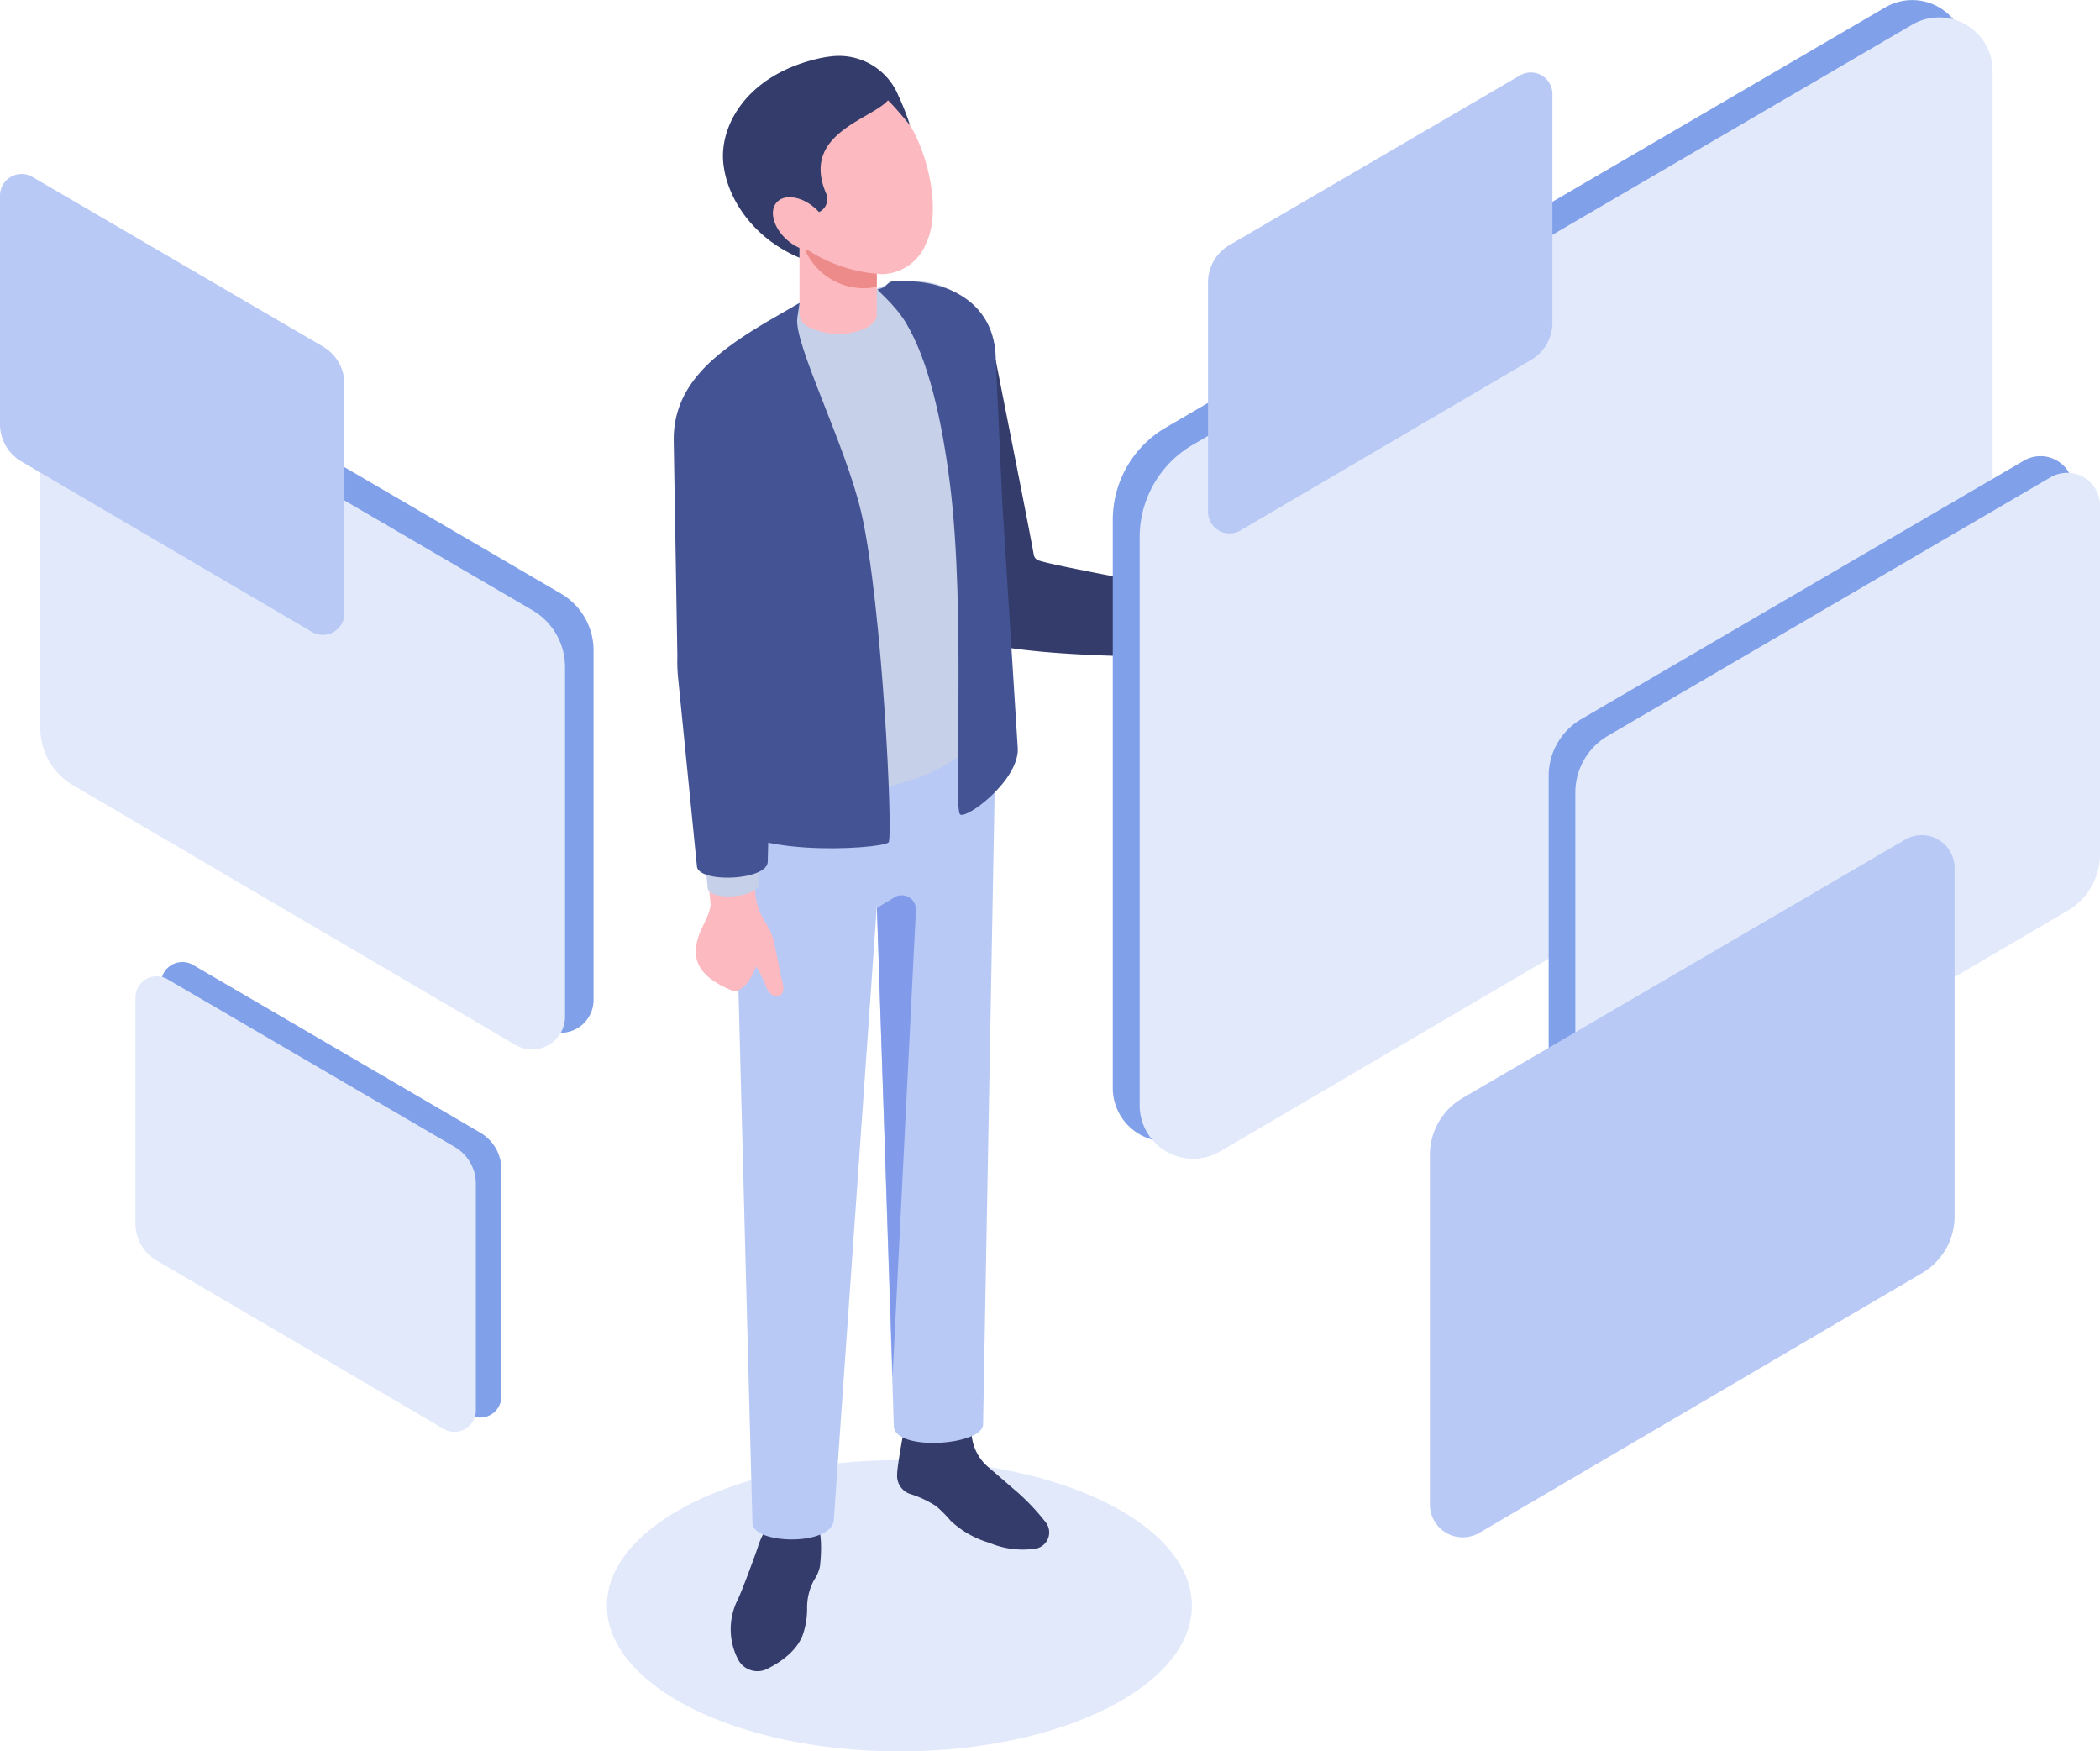
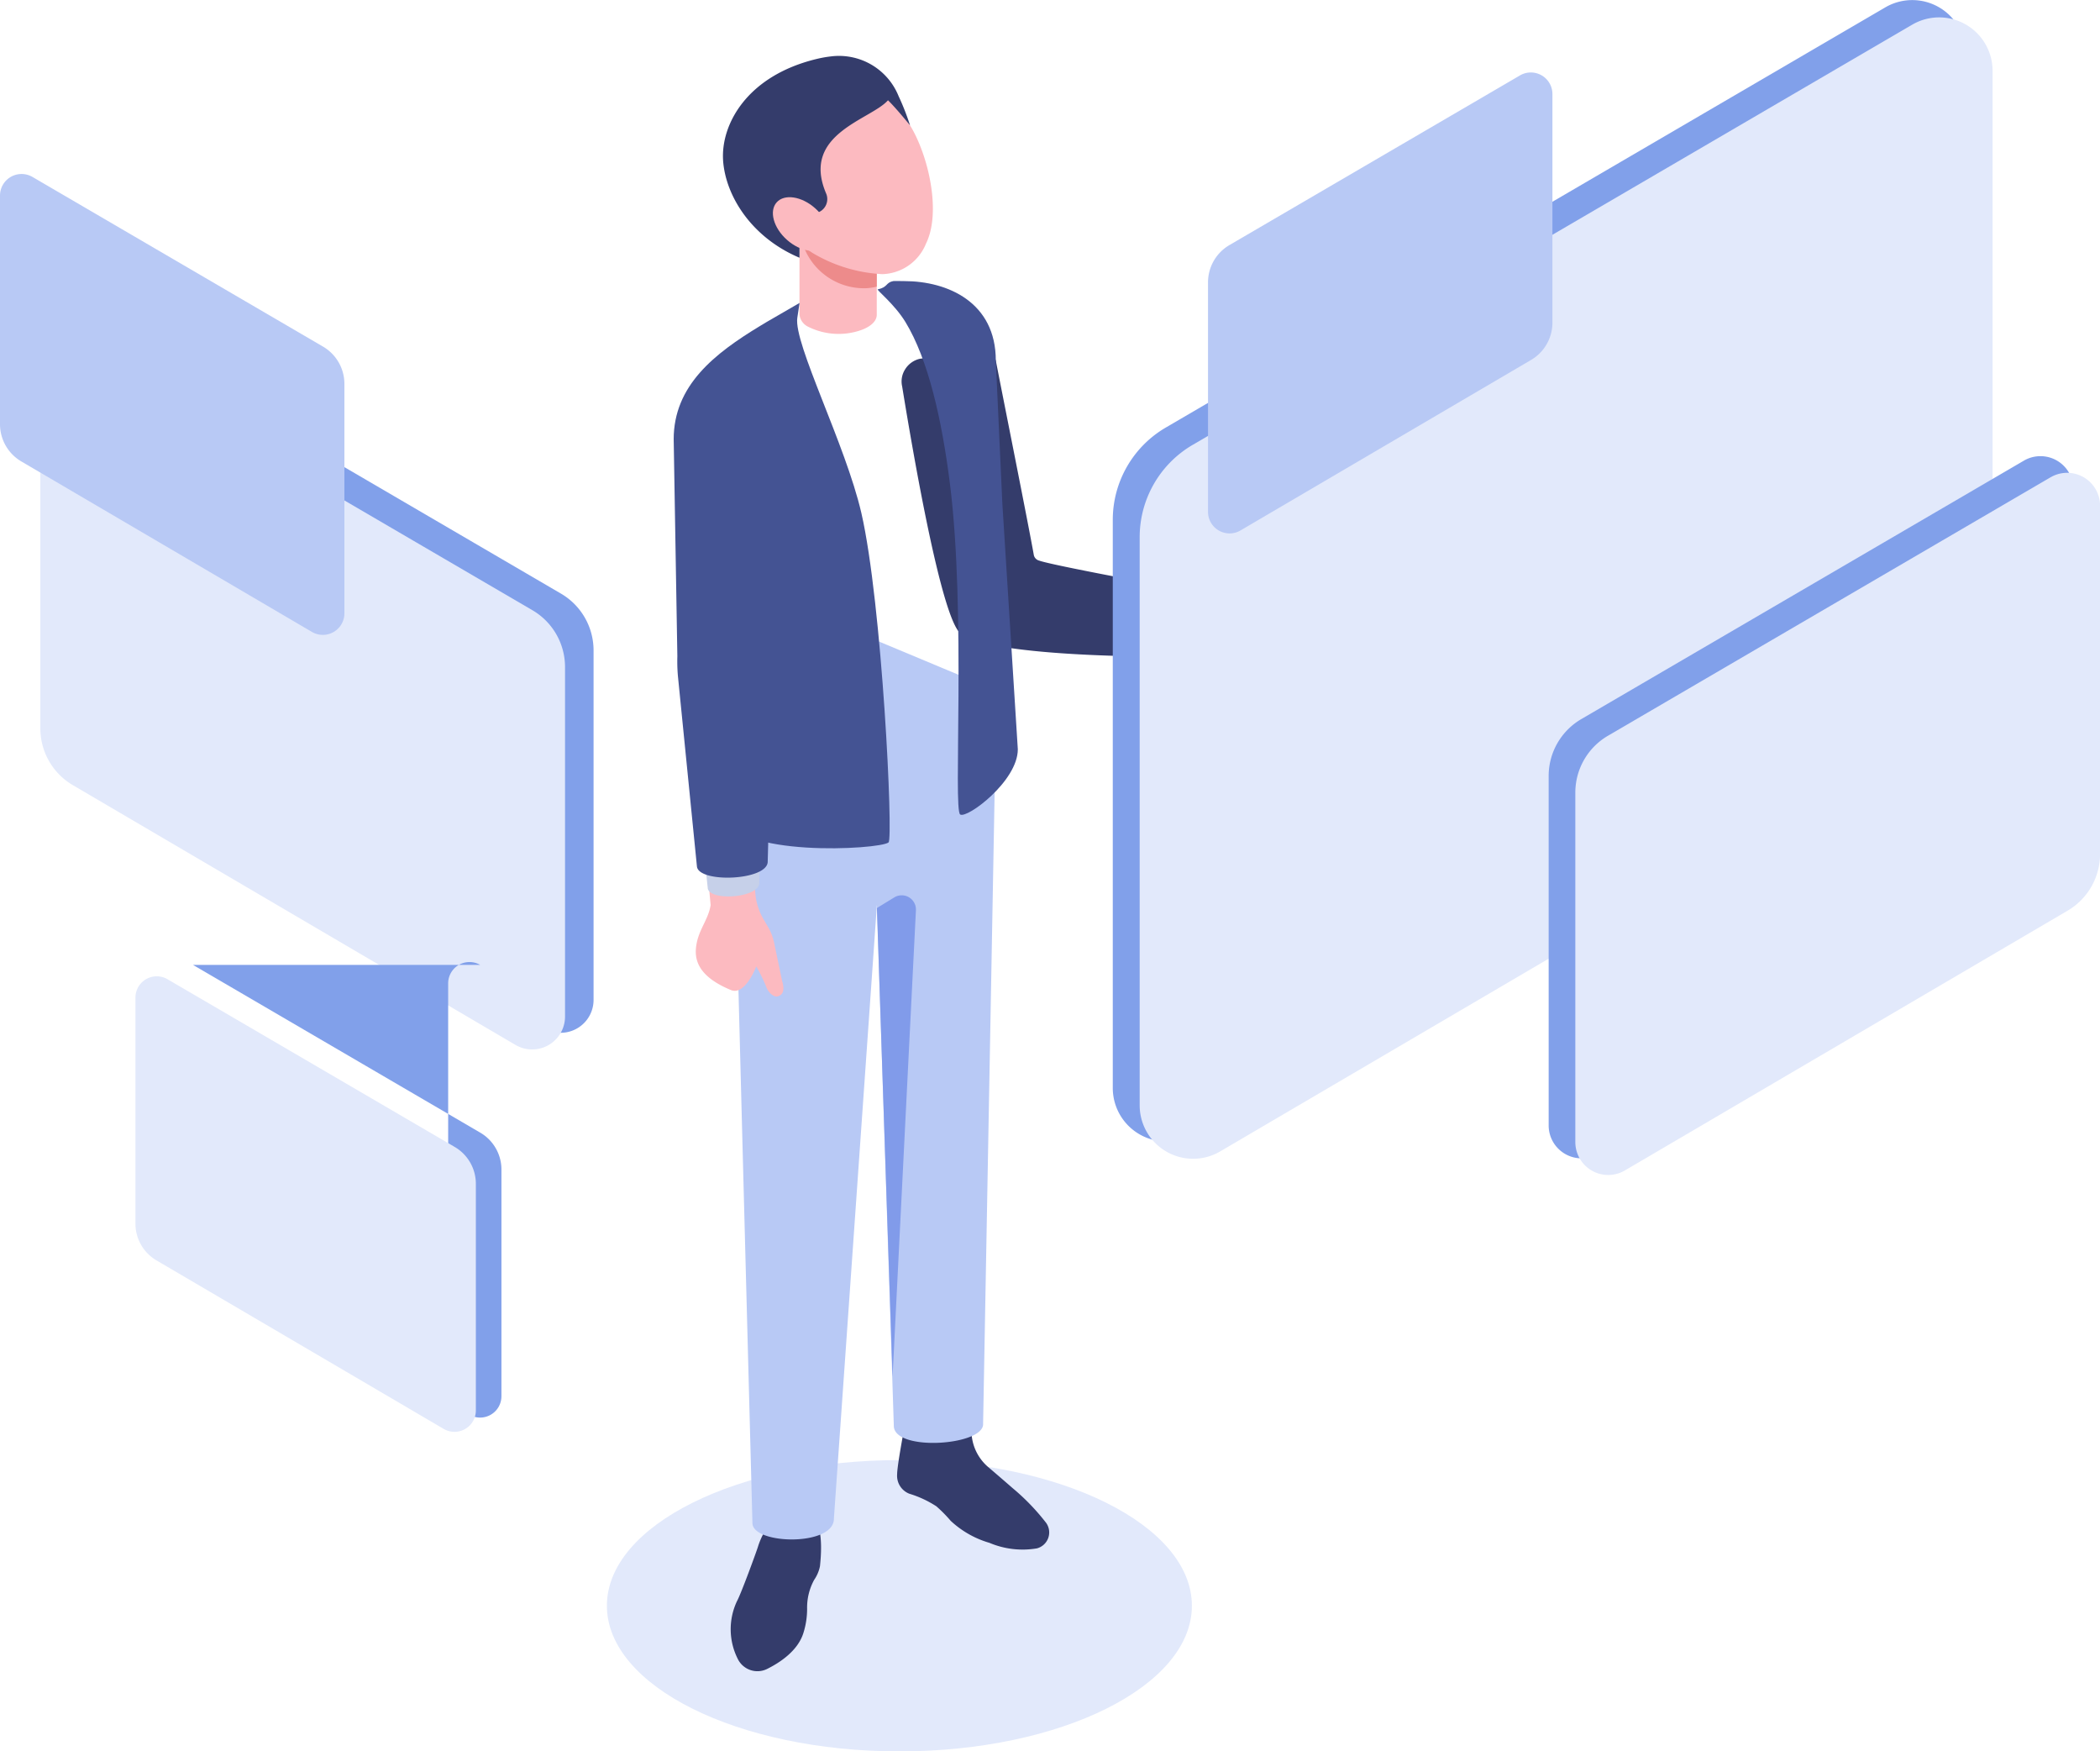
<svg xmlns="http://www.w3.org/2000/svg" id="グループ_171" data-name="グループ 171" width="229.434" height="191.299" viewBox="0 0 229.434 191.299">
  <defs>
    <clipPath id="clip-path">
      <rect id="長方形_175" data-name="長方形 175" width="229.434" height="191.299" fill="none" />
    </clipPath>
    <clipPath id="clip-path-2">
      <rect id="長方形_174" data-name="長方形 174" width="229.435" height="191.299" fill="none" />
    </clipPath>
    <clipPath id="clip-path-3">
      <rect id="長方形_170" data-name="長方形 170" width="63.913" height="31.818" fill="none" />
    </clipPath>
    <clipPath id="clip-path-4">
      <rect id="長方形_171" data-name="長方形 171" width="57.323" height="76.703" fill="none" />
    </clipPath>
    <clipPath id="clip-path-5">
      <rect id="長方形_172" data-name="長方形 172" width="37.629" height="50.35" fill="none" />
    </clipPath>
    <clipPath id="clip-path-6">
      <rect id="長方形_173" data-name="長方形 173" width="37.629" height="50.351" fill="none" />
    </clipPath>
  </defs>
  <g id="グループ_170" data-name="グループ 170" clip-path="url(#clip-path)">
    <g id="グループ_169" data-name="グループ 169" transform="translate(0 0)">
      <g id="グループ_168" data-name="グループ 168" clip-path="url(#clip-path-2)">
        <g id="グループ_158" data-name="グループ 158" transform="translate(66.306 159.481)" style="mix-blend-mode: multiply;isolation: isolate">
          <g id="グループ_157" data-name="グループ 157">
            <g id="グループ_156" data-name="グループ 156" clip-path="url(#clip-path-3)">
              <path id="パス_151" data-name="パス 151" d="M91.613,82.532c0,8.788-14.308,15.909-31.957,15.909S27.7,91.32,27.7,82.532,42.007,66.623,59.656,66.623s31.957,7.121,31.957,15.909" transform="translate(-27.7 -66.623)" fill="#e2e9fb" />
            </g>
          </g>
        </g>
        <path id="パス_152" data-name="パス 152" d="M36.323,73.051c.883-2.856,3.119-4.7,4.991-4.122s2.114,3.212,1.793,6.219a4.033,4.033,0,0,1-.634,1.491,6.3,6.3,0,0,0-.771,3.133,8.735,8.735,0,0,1-.4,2.655c-.6,1.949-2.547,3.236-3.974,3.945a2.39,2.39,0,0,1-3.22-1.137,7.183,7.183,0,0,1-.069-6.267c.457-.828,2.116-5.379,2.284-5.917" transform="translate(46.478 95.924)" fill="#343c6b" />
        <path id="パス_153" data-name="パス 153" d="M45.213,74.387A15.569,15.569,0,0,1,46.8,75.993a10.459,10.459,0,0,0,4.225,2.4A9.309,9.309,0,0,0,56.217,79a1.8,1.8,0,0,0,1.015-2.777A24.1,24.1,0,0,0,53.541,72.4c-.981-.859-1.9-1.645-2.626-2.267a5.218,5.218,0,0,1-1.824-3.495,3.7,3.7,0,0,0-.278-1.453c-2.655-1.008-6.437-.452-7.114.831,0,0-.754,3.945-.754,4.922a2.1,2.1,0,0,0,1.333,2.092,11.576,11.576,0,0,1,2.935,1.362" transform="translate(57.069 90.124)" fill="#343c6b" />
        <path id="パス_154" data-name="パス 154" d="M33.328,26.439v9.544c0,1.441,2.427,93.52,2.427,93.52,0,2.363,8.931,2.58,8.9-.481l4.7-67.052,1.846,56.9c-.024,2.875,9.92,2.178,9.755-.22l1.393-76.235a17.735,17.735,0,0,0-.383-4.022Z" transform="translate(46.452 36.851)" fill="#b8c9f5" />
        <path id="パス_155" data-name="パス 155" d="M40.022,42.246l1.9-1.163a1.554,1.554,0,0,1,2.365,1.4L41.734,93.445Z" transform="translate(55.782 56.938)" fill="#819bea" />
        <path id="パス_156" data-name="パス 156" d="M54.986,26.732s.565,1.1.271,4.077a8.068,8.068,0,0,1-1.369,3.641l-2.13-1.585,1.362-5.63Z" transform="translate(72.138 37.259)" fill="#343c6b" />
        <path id="パス_157" data-name="パス 157" d="M55.367,27.087a6.5,6.5,0,0,1,.215,3.253,6.424,6.424,0,0,1-1.094,2.906l-1.7-1.264,1.089-4.493Z" transform="translate(73.577 37.754)" fill="#9ba1a7" />
        <path id="パス_158" data-name="パス 158" d="M67.7,33.7a18.962,18.962,0,0,1-6.075,1.9c-2.619-.108-7.347-.534-8-.642-.505-.081-1.053-.17-1.652-.244l1.312-5.736c.663.22,1.321.462,2.006.685a5.655,5.655,0,0,0,1.084.266c.043.007.685-1.307.685-1.307a2.822,2.822,0,0,1,1.238-1.242s1.47-.732,2.461-1.156c1.211-.524,2.159-1.094,2.533-.606.428.543-.553,1.331-.962,1.625l-2.107,1.6c2.513-1.192,5.092-2.645,5.427-.948,0,0,5.271,2.925,2.056,5.807" transform="translate(72.435 35.454)" fill="#fcbac0" />
-         <path id="パス_159" data-name="パス 159" d="M55.429,33.577c-.072,0-1.412.1-3.315.045l1.168-6.772c1.714.323,3.026.567,3.026.567-1.446.637-1.515,5.072-.879,6.159" transform="translate(72.636 37.423)" fill="#c6d0e9" />
        <path id="パス_160" data-name="パス 160" d="M69.772,41.409c-1.807.792-1.9,6.36-1.1,7.718,0,0-18.078.014-21.1-2.535-2.087-1.762-5.137-19.454-6.36-26.964a2.453,2.453,0,0,1,.326-1.872A2.546,2.546,0,0,1,43.182,16.6s8.017-1.022,8.266.208c.6,3.131,3.584,18.006,4.151,21.247a.8.8,0,0,0,.6.6c1.29.481,13.578,2.75,13.578,2.75" transform="translate(57.352 22.582)" fill="#343c6b" />
-         <path id="パス_161" data-name="パス 161" d="M31.359,29.73l3.67,12.153.718,22.226c1.262,8.225,28.618,5.8,28.618-4.919V21.842c0-6.37-4.579-9.207-9.271-8.723a10.4,10.4,0,0,0-3.016.778c-.373.146-3.241-1.42-3.612-1.228l-7.619,4.4c-.517.3-1.022.6-1.506.888-4.986,3.028-7.981,5.874-7.981,11.77" transform="translate(43.708 17.636)" fill="#c6d0e9" />
        <path id="パス_162" data-name="パス 162" d="M36.489,11.751V22.317a1.691,1.691,0,0,0,.859,1.262,7.453,7.453,0,0,0,5.905.4c1.089-.4,1.68-1.013,1.68-1.664V13.834L40.941,8.656H40.5Z" transform="translate(50.858 12.065)" fill="#fcbac0" />
        <path id="パス_163" data-name="パス 163" d="M40.752,54.26c-.481.17-1.132-.457-1.326-1.108A19.727,19.727,0,0,0,38.365,51s-1.206,3.234-2.774,2.58c-4.026-1.664-4.026-3.763-3.713-5.23.338-1.544,1.278-2.583,1.5-4.05l-.484-5.161h5.451l-.1,3.083a6.689,6.689,0,0,0,.893,3.593l.579.991a5.74,5.74,0,0,1,.6,1.616l.867,4.146c.266.871.194,1.494-.433,1.688" transform="translate(44.261 54.557)" fill="#fcbac0" />
        <path id="パス_164" data-name="パス 164" d="M55.367,63.972c0,3.488-5.573,7.624-6.3,7.117-.776-.536.656-21.968-1.111-36.074-.888-7.1-2.384-13.637-4.867-17.714-1.214-1.984-3.217-3.533-3.016-3.569,1.1-.227.847-.735,1.673-.9.108-.029,1.089.007,1.216,0,4.749,0,10,2.312,10,8.682l.716,15.636Z" transform="translate(55.834 17.872)" fill="#445393" />
        <path id="パス_165" data-name="パス 165" d="M36.435,69.746l-.553-29.491L30.747,28.733c0-5.9,4.452-9.374,9.446-12.4.481-.3.989-.589,1.506-.888l2.8-1.621-.244,1.623c-.419,2.808,5.264,13.817,6.995,21.309,2.274,9.86,3.5,35.557,2.973,35.993-.967.8-17.072,1.692-17.788-3" transform="translate(42.855 19.265)" fill="#445393" />
        <path id="パス_166" data-name="パス 166" d="M31.914,21.3l-.651,20.706a16.358,16.358,0,0,0,.069,2.138l2.439,23.246c.388,1.355,5.443.969,5.618-.565l.654-22.846a18.116,18.116,0,0,1,.105-2.525c.4-3.579,1.7-15.493,1.949-18.774Z" transform="translate(43.562 29.695)" fill="#c6d0e9" />
        <path id="パス_167" data-name="パス 167" d="M43.617,24.539C43.37,27.9,41.994,40.384,41.678,43.3a16.436,16.436,0,0,0-.105,2.411L41.02,66.131c.069,2.119-7.569,2.413-7.734.553L31.217,45.978a18.115,18.115,0,0,1-.069-2.245l-.4-23.682Z" transform="translate(42.856 27.947)" fill="#445393" />
        <path id="パス_168" data-name="パス 168" d="M36.489,11.874v.5a7.052,7.052,0,0,0,7.294,7.165,6.242,6.242,0,0,0,.924-.12l.227-.057V13.956L40.941,8.779l-.172-.211-.268.211Z" transform="translate(50.858 11.942)" fill="#ed8b8b" />
        <path id="パス_169" data-name="パス 169" d="M51.363,9.192c2.008,3.268,3.445,9.5,1.74,12.931a5.306,5.306,0,0,1-4.759,3.325,16.456,16.456,0,0,1-7.653-2.329,15.079,15.079,0,0,1-4.306-4.235c-3.39-5.278-2-10.65,2.2-13.4,7.727-5.041,10.066-.7,12.776,3.7" transform="translate(48.061 4.496)" fill="#fcbac0" />
        <path id="パス_170" data-name="パス 170" d="M33.01,13.954c.268,3.919,3.133,8.445,8.35,10.643V22.476A5.376,5.376,0,0,1,39.717,20.2c-.192-.57.725-.9,1.642-.553a.355.355,0,0,1,.134.038,2.884,2.884,0,0,0,1.625.041,1.559,1.559,0,0,0,1.147-2.159C41.493,11.053,49.137,9.54,51.028,7.4c.823.783,2.408,2.734,2.408,2.734a26.458,26.458,0,0,0-1.242-3.172A7.022,7.022,0,0,0,44.8,2.606a12.9,12.9,0,0,0-1.587.285c-7.641,1.853-10.451,7.186-10.2,11.064" transform="translate(45.988 3.554)" fill="#343c6b" />
        <path id="パス_171" data-name="パス 171" d="M39.886,10.2c1.47,1.307,1.975,3.141,1.125,4.093s-2.729.67-4.2-.637-1.972-3.138-1.125-4.093,2.729-.67,4.2.637" transform="translate(49.167 12.542)" fill="#fcbac0" />
        <path id="パス_172" data-name="パス 172" d="M135.21.793,56.619,46.677a11.674,11.674,0,0,0-5.831,10.107V118.84a5.839,5.839,0,0,0,8.771,5.048l78.6-46.107a11.677,11.677,0,0,0,5.812-10.1V5.846A5.839,5.839,0,0,0,135.21.793" transform="translate(70.788 0)" fill="#81a0ea" />
        <path id="パス_173" data-name="パス 173" d="M136.438,1.583,57.847,47.467a11.674,11.674,0,0,0-5.831,10.107V119.63a5.839,5.839,0,0,0,8.771,5.048l78.6-46.107a11.677,11.677,0,0,0,5.812-10.1V6.636a5.838,5.838,0,0,0-8.761-5.053" transform="translate(72.499 1.101)" fill="#e2e9fb" />
        <path id="パス_174" data-name="パス 174" d="M122.615,21.3,74.268,49.525a7.188,7.188,0,0,0-3.586,6.219V93.918a3.592,3.592,0,0,0,5.4,3.107L124.43,68.661a7.181,7.181,0,0,0,3.576-6.212V24.409a3.593,3.593,0,0,0-5.391-3.11" transform="translate(98.516 29.008)" fill="#81a0ea" />
        <path id="パス_175" data-name="パス 175" d="M123.832,22.06,75.485,50.285A7.188,7.188,0,0,0,71.9,56.5V94.678a3.592,3.592,0,0,0,5.4,3.107l48.352-28.364a7.181,7.181,0,0,0,3.576-6.212V25.169a3.593,3.593,0,0,0-5.391-3.11" transform="translate(100.212 30.067)" fill="#e2e9fb" />
        <path id="パス_176" data-name="パス 176" d="M8.535,15.572,56.882,43.8a7.188,7.188,0,0,1,3.586,6.219V88.19a3.592,3.592,0,0,1-5.4,3.107L6.72,62.933a7.184,7.184,0,0,1-3.576-6.212V18.682a3.592,3.592,0,0,1,5.391-3.11" transform="translate(4.382 21.024)" fill="#81a0ea" />
        <path id="パス_177" data-name="パス 177" d="M7.235,16.332,55.582,44.558a7.186,7.186,0,0,1,3.583,6.219V88.95a3.592,3.592,0,0,1-5.4,3.107L5.421,63.693a7.181,7.181,0,0,1-3.579-6.212V19.442a3.594,3.594,0,0,1,5.393-3.11" transform="translate(2.567 22.083)" fill="#e2e9fb" />
-         <path id="パス_178" data-name="パス 178" d="M10.846,44.212,42.212,62.525a4.662,4.662,0,0,1,2.329,4.034V91.327a2.332,2.332,0,0,1-3.5,2.016L9.669,74.939a4.656,4.656,0,0,1-2.32-4.029V46.23a2.331,2.331,0,0,1,3.5-2.018" transform="translate(10.243 61.182)" fill="#81a0ea" />
+         <path id="パス_178" data-name="パス 178" d="M10.846,44.212,42.212,62.525a4.662,4.662,0,0,1,2.329,4.034V91.327a2.332,2.332,0,0,1-3.5,2.016a4.656,4.656,0,0,1-2.32-4.029V46.23a2.331,2.331,0,0,1,3.5-2.018" transform="translate(10.243 61.182)" fill="#81a0ea" />
        <path id="パス_179" data-name="パス 179" d="M9.676,44.863,41.042,63.176a4.657,4.657,0,0,1,2.332,4.034V91.978a2.334,2.334,0,0,1-3.5,2.016L8.5,75.59a4.654,4.654,0,0,1-2.317-4.029V46.881a2.329,2.329,0,0,1,3.495-2.018" transform="translate(8.615 62.089)" fill="#e2e9fb" />
        <g id="グループ_161" data-name="グループ 161" transform="translate(156.22 91.219)" style="mix-blend-mode: multiply;isolation: isolate">
          <g id="グループ_160" data-name="グループ 160">
            <g id="グループ_159" data-name="グループ 159" clip-path="url(#clip-path-4)">
-               <path id="パス_180" data-name="パス 180" d="M117.194,38.594,68.847,66.819a7.188,7.188,0,0,0-3.586,6.219v38.174a3.592,3.592,0,0,0,5.4,3.107l48.352-28.364a7.181,7.181,0,0,0,3.576-6.212V41.7a3.593,3.593,0,0,0-5.391-3.11" transform="translate(-65.261 -38.107)" fill="#b8c9f5" />
-             </g>
+               </g>
          </g>
        </g>
        <g id="グループ_164" data-name="グループ 164" transform="translate(0 19)" style="mix-blend-mode: multiply;isolation: isolate">
          <g id="グループ_163" data-name="グループ 163">
            <g id="グループ_162" data-name="グループ 162" clip-path="url(#clip-path-5)">
              <path id="パス_181" data-name="パス 181" d="M3.538,8.258,35.275,26.786a4.717,4.717,0,0,1,2.353,4.081V55.927a2.356,2.356,0,0,1-3.54,2.037L2.346,39.348A4.718,4.718,0,0,1,0,35.269V10.3a2.357,2.357,0,0,1,3.538-2.04" transform="translate(0 -7.937)" fill="#b8c9f5" />
            </g>
          </g>
        </g>
        <g id="グループ_167" data-name="グループ 167" transform="translate(131.98 7.913)" style="mix-blend-mode: multiply;isolation: isolate">
          <g id="グループ_166" data-name="グループ 166">
            <g id="グループ_165" data-name="グループ 165" clip-path="url(#clip-path-6)">
              <path id="パス_182" data-name="パス 182" d="M89.225,3.626,57.488,22.154a4.717,4.717,0,0,0-2.353,4.081V51.3a2.356,2.356,0,0,0,3.54,2.037L90.417,34.716a4.723,4.723,0,0,0,2.346-4.079V5.668a2.357,2.357,0,0,0-3.538-2.042" transform="translate(-55.134 -3.306)" fill="#b8c9f5" />
            </g>
          </g>
        </g>
      </g>
    </g>
  </g>
</svg>